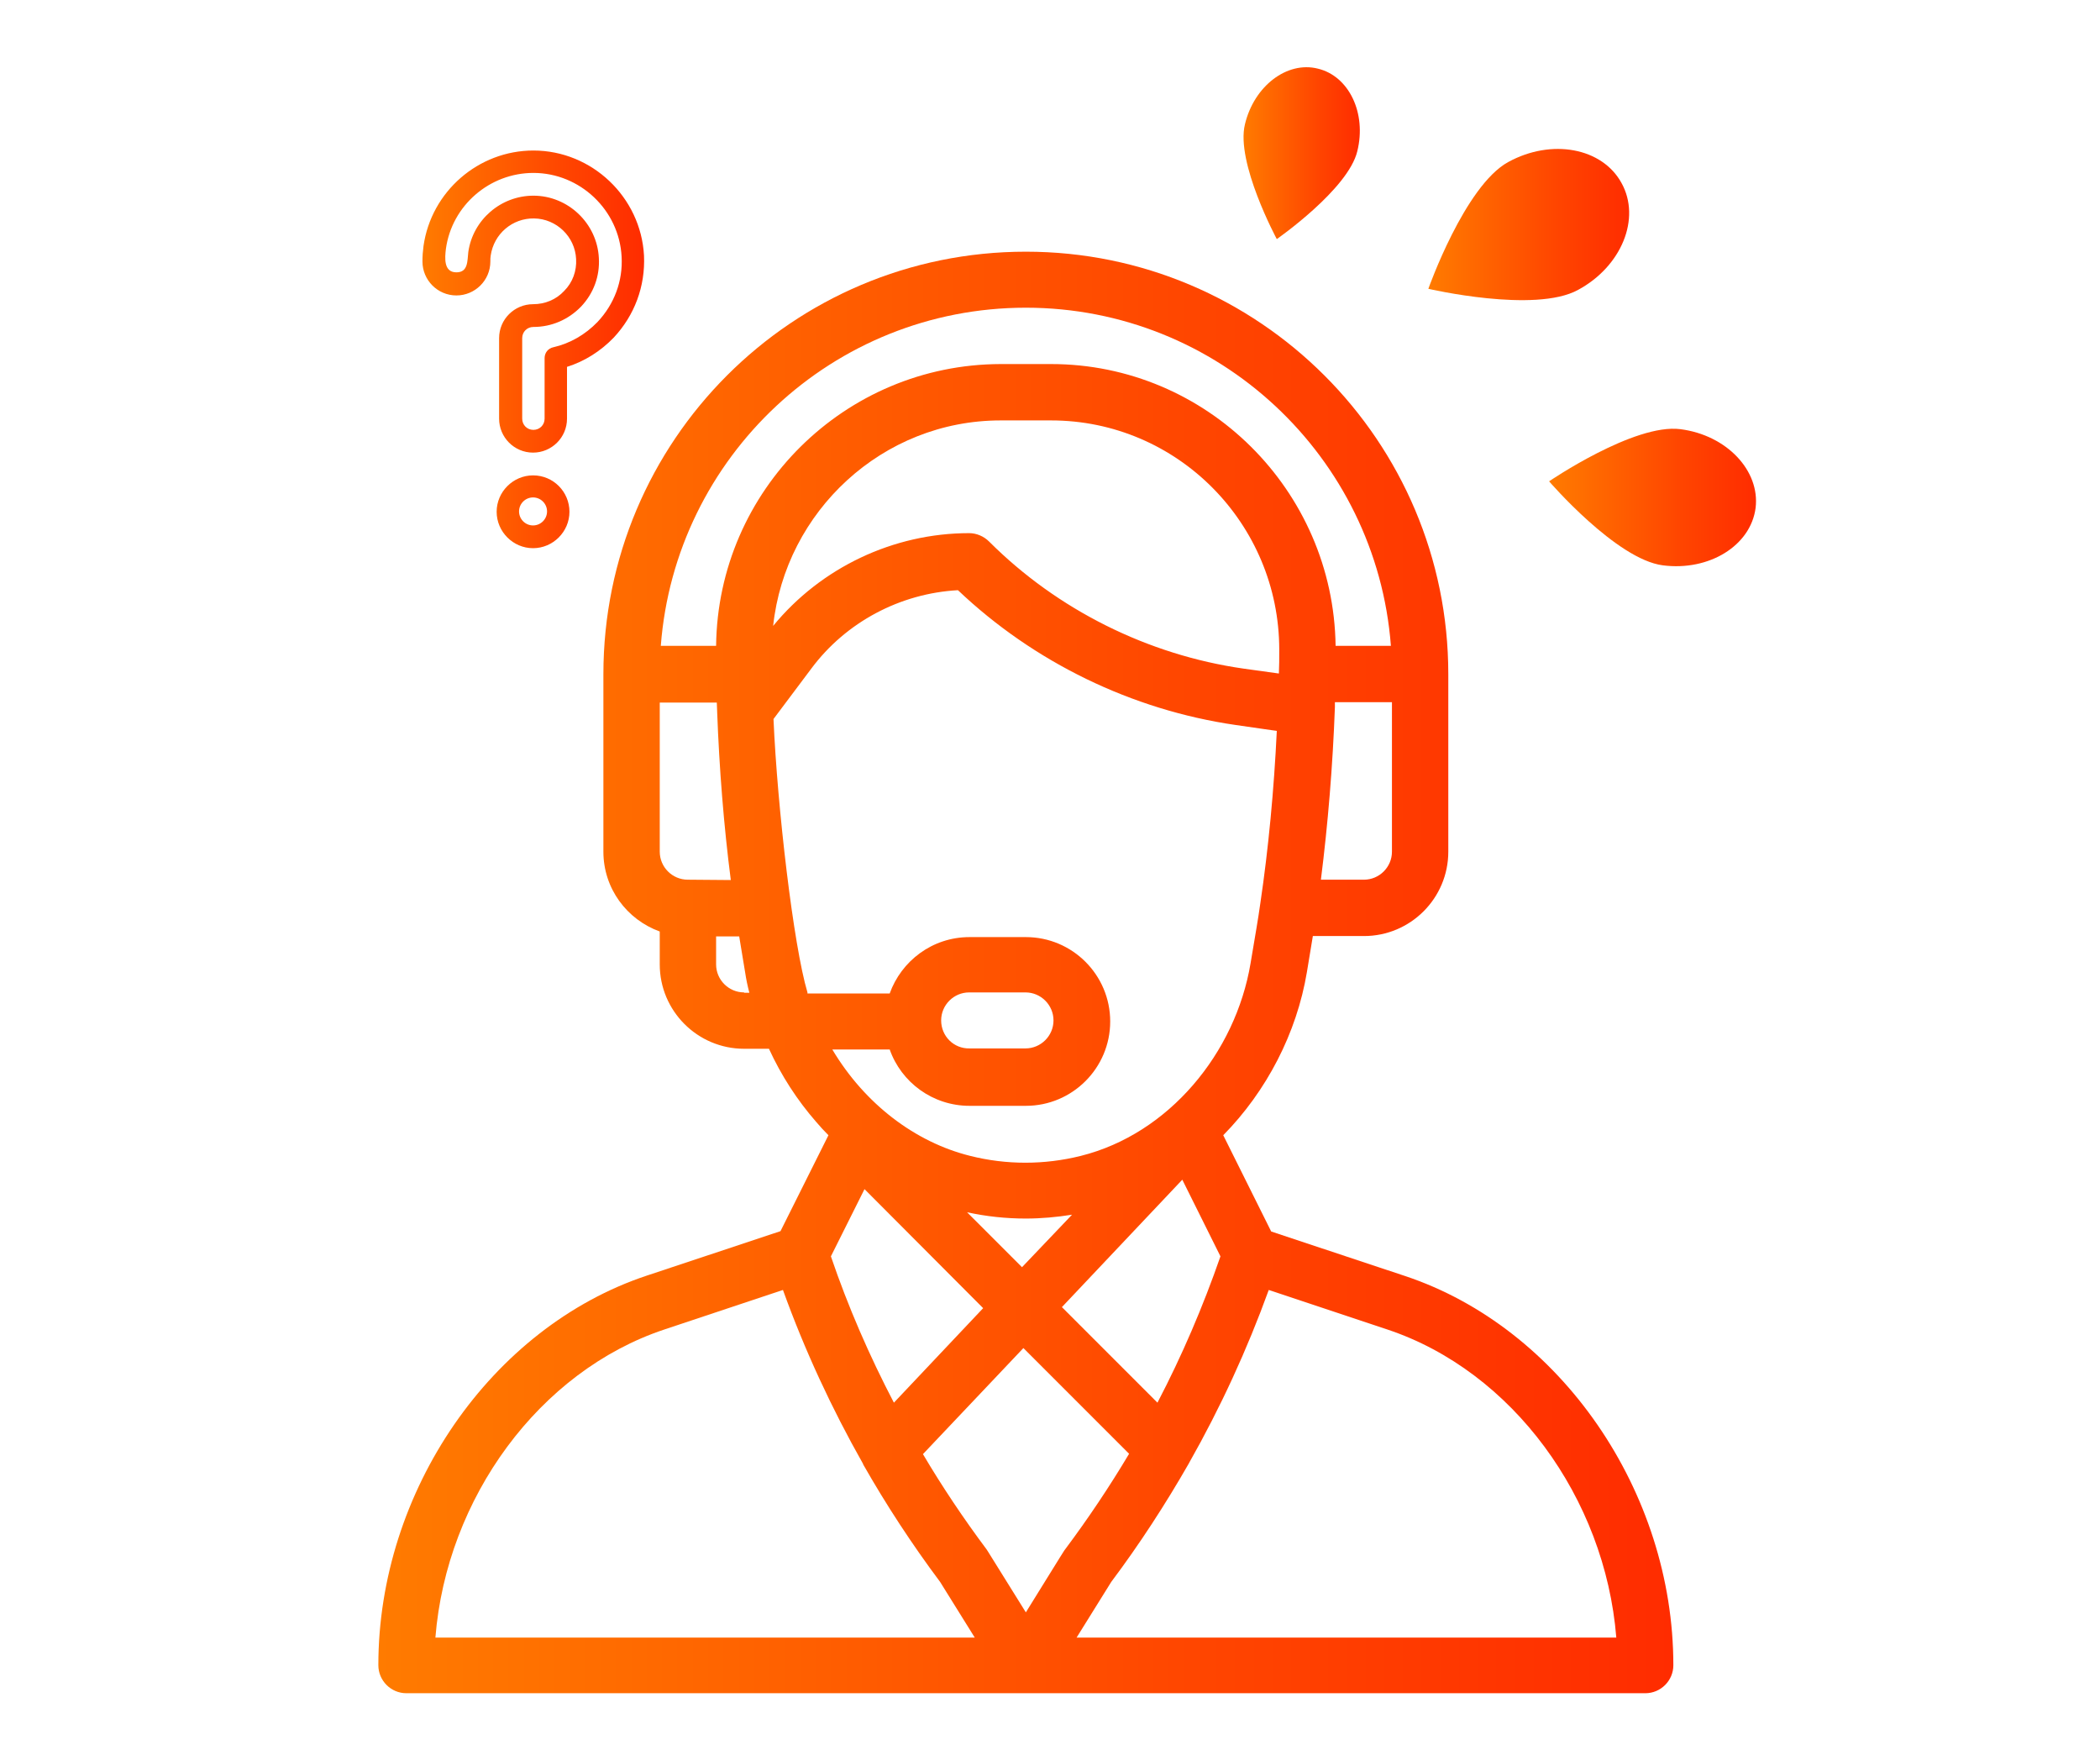
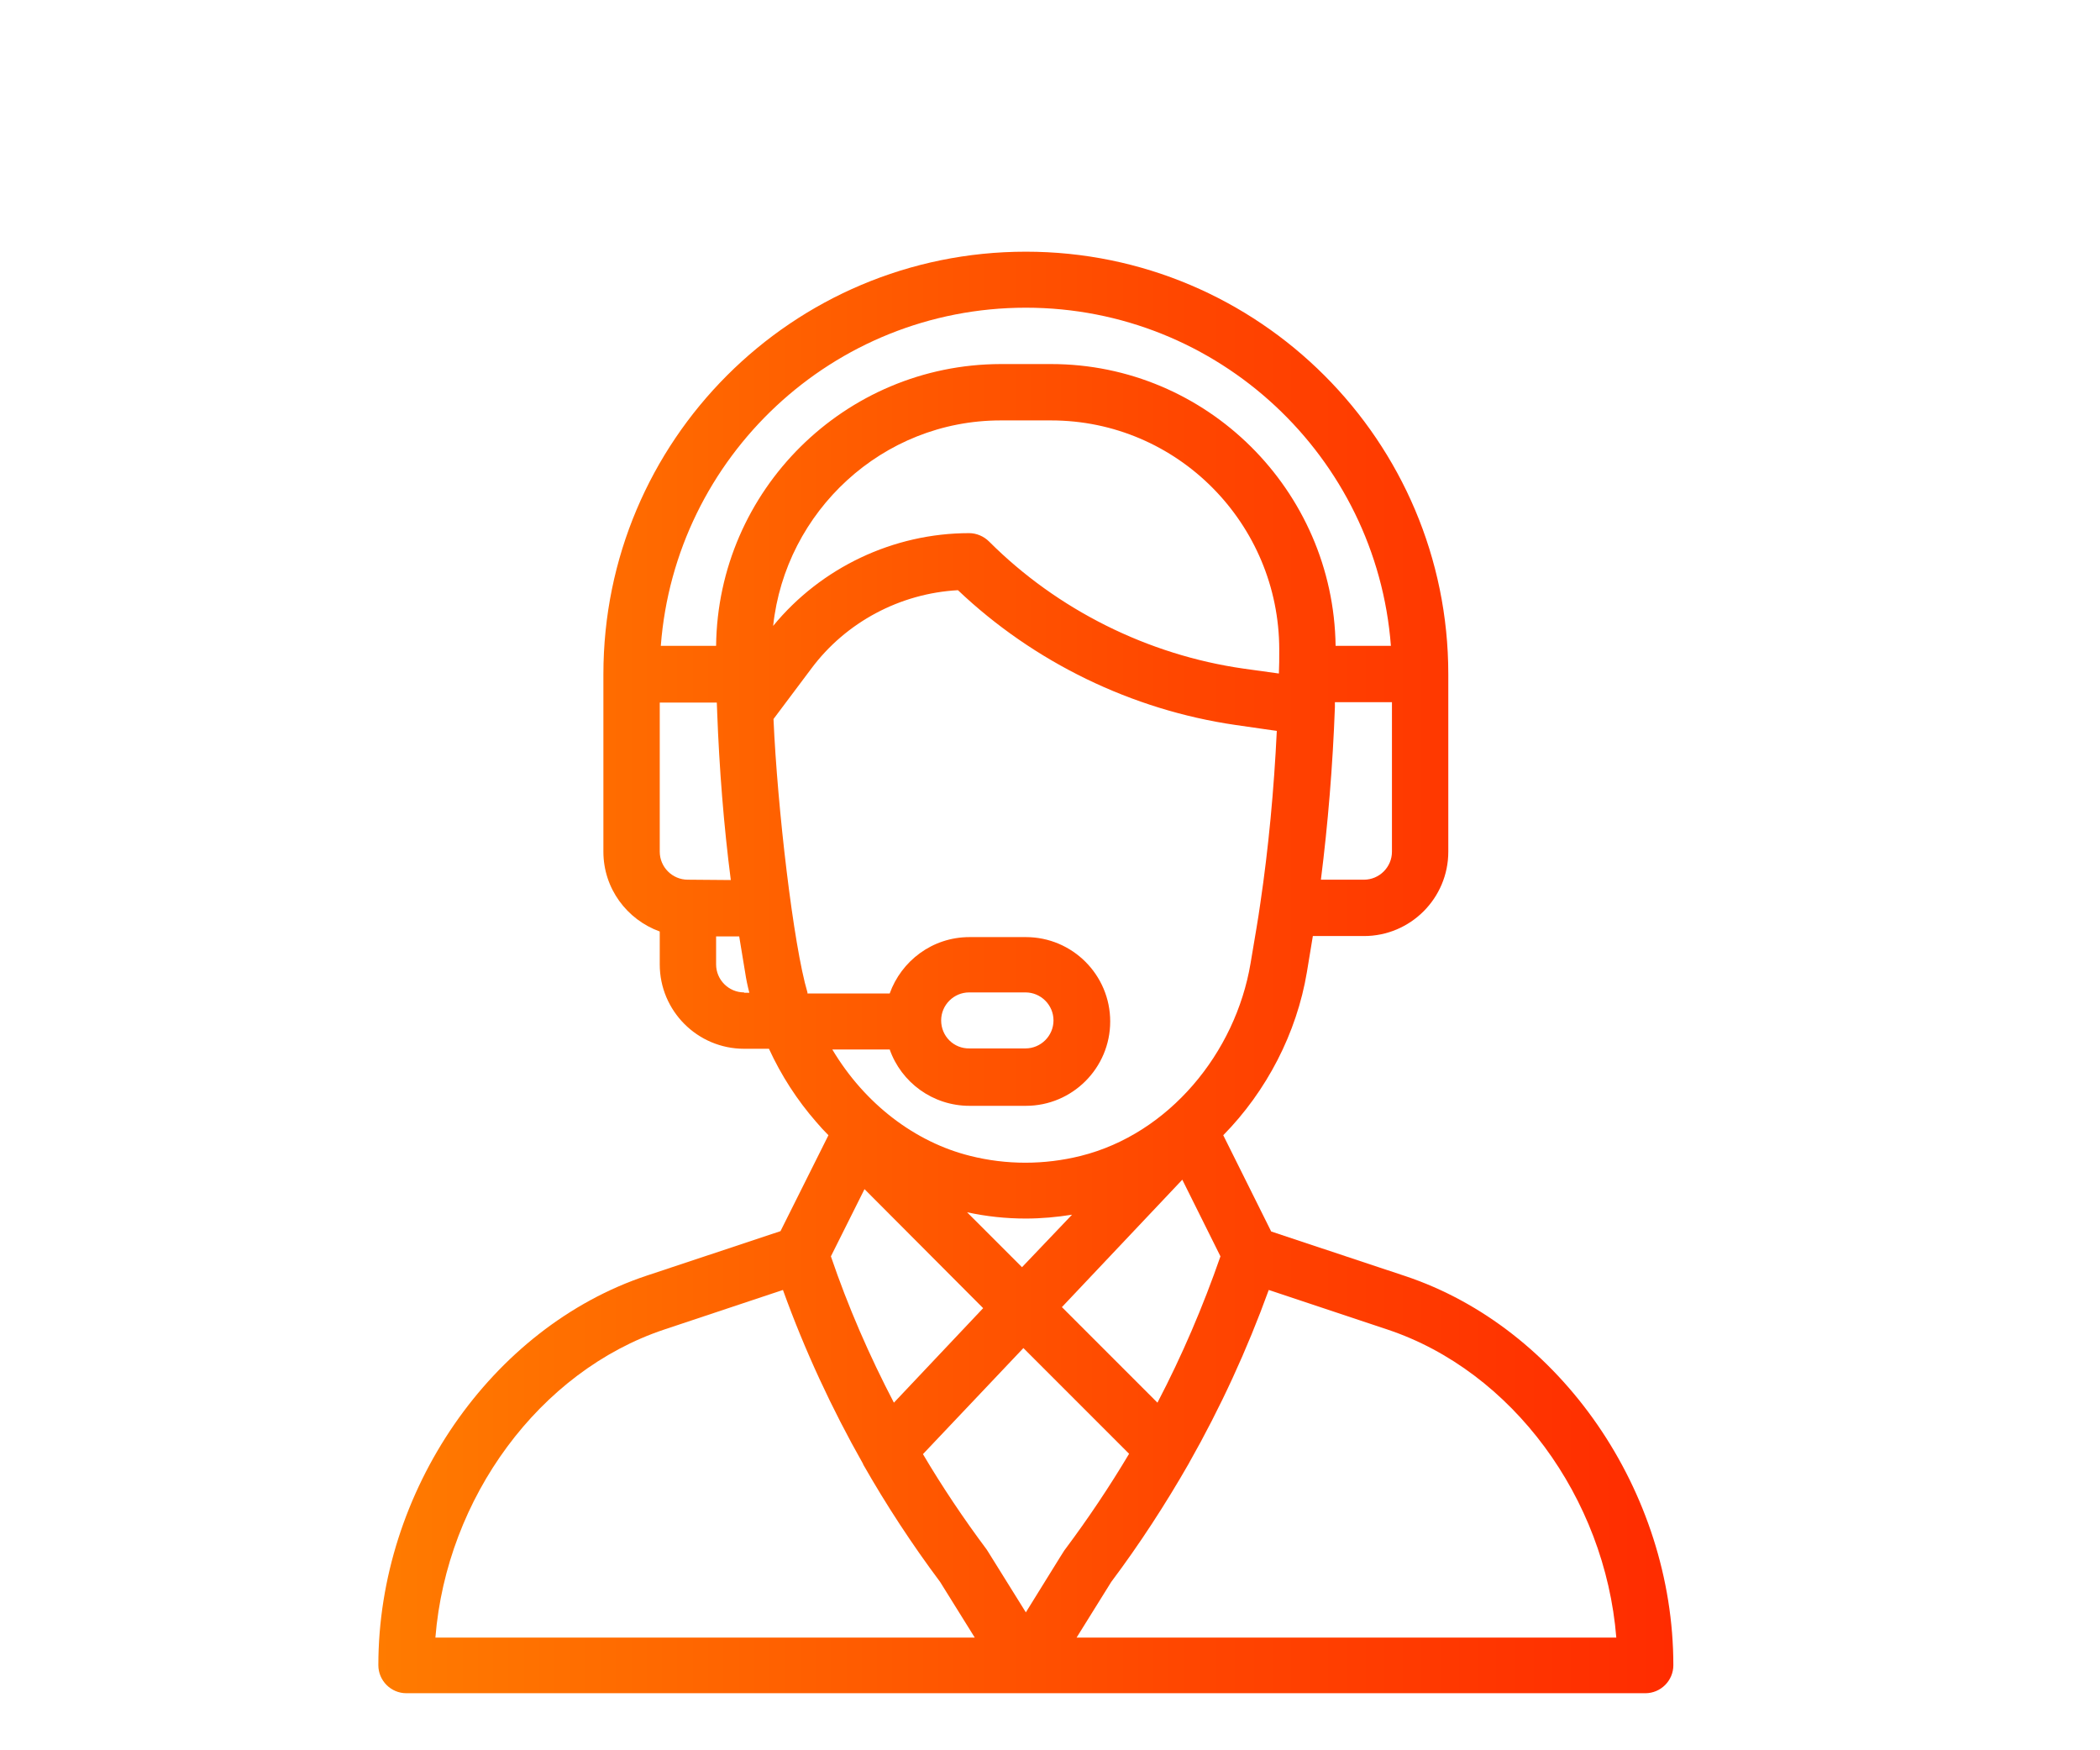
<svg xmlns="http://www.w3.org/2000/svg" version="1.1" id="レイヤー_3" x="0px" y="0px" viewBox="0 0 600 500" style="enable-background:new 0 0 600 500;" xml:space="preserve">
  <style type="text/css">
	.st0{fill:url(#SVGID_1_);}
	.st1{fill:url(#SVGID_2_);}
	.st2{fill:url(#SVGID_3_);}
	.st3{fill:url(#SVGID_4_);}
	.st4{fill:url(#SVGID_5_);}
</style>
  <g>
    <g>
      <linearGradient id="SVGID_1_" gradientUnits="userSpaceOnUse" x1="108" y1="277.86" x2="478.137" y2="277.86">
        <stop offset="0" style="stop-color:#FF7B00" />
        <stop offset="0.64" style="stop-color:#FF4500" />
        <stop offset="1" style="stop-color:#FF2C00" />
      </linearGradient>
      <path class="st0" d="M401.4,364.5l-38.2-12.7l-13.7-27.5c12.4-12.6,21-29.2,23.9-46.6l1.7-10.3h14.6c13.3,0,24.1-10.8,24.1-24.1    v-50.7c0-66.6-54.1-120.7-120.7-120.7c-66.7,0-120.7,54-120.7,120.7v50.7c0,10.5,6.7,19.4,16.1,22.8v9.4    c0,13.3,10.8,24.1,24.1,24.1h7.1c3.5,7.6,8,14.6,13.5,20.9c1.1,1.3,2.3,2.6,3.5,3.8L223,351.7l-38.2,12.7    c-44.5,14.8-76.7,61.6-76.7,111.3c0,4.4,3.6,8,8,8h354c4.4,0,8-3.6,8-8C478.1,426.1,445.9,379.3,401.4,364.5z M397.7,243.3    c0,4.4-3.6,8-8,8h-12.3c2-15.8,3.4-32.7,4-49.3c0-0.5,0-0.9,0-1.4h16.3V243.3z M196.5,251.3c-4.4,0-8-3.6-8-8v-42.6h16.3    c0,0.8,0.1,1.7,0.1,2.5c0,0,0,0.1,0,0.1c0,0,0,0,0,0c0.6,16.2,1.9,32.6,3.9,48.1L196.5,251.3L196.5,251.3z M212.6,283.5    c-4.4,0-8-3.6-8-8v-8h6.6l1.7,10.3c0.3,2,0.7,3.9,1.2,5.8H212.6z M204.6,184.5h-15.8c4.1-53.9,49.1-96.6,104.3-96.6    c55,0,100.2,42.6,104.3,96.6h-15.8c-0.6-44.4-36.8-80.5-81.3-80.5h-14.4C241.3,104.1,205.1,140.1,204.6,184.5z M285.9,120.1h14.4    c36.1,0,65.2,29.5,65.2,65.5c0,2.5,0,4.7-0.1,6.7c0,0,0,0.1,0,0.1l-10.1-1.4c-27.3-3.9-53.2-16.8-72.7-36.3    c-1.5-1.5-3.6-2.4-5.7-2.4c-21.6,0-42.3,9.8-56,26.5C224.4,146.1,252.1,120.1,285.9,120.1z M230.7,283.5    c-4-13.4-8.6-52.8-9.7-78.1l10.8-14.4c9.9-13.3,25.4-21.5,41.9-22.4c21.7,20.6,49.7,34.2,79.3,38.5l11.8,1.7    c-0.8,16.8-2.4,33.7-4.7,49.2c0,0,0,0,0,0c-0.7,5-1.3,8.2-2.8,17.2c-4.3,25.6-23.3,48.7-48.5,55c-10.4,2.6-21.3,2.6-31.6,0    c-15.7-3.9-30.1-14.8-39.4-30.4h16.4c3.3,9.4,12.3,16.1,22.8,16.1h16.1c13.3,0,24.1-10.8,24.1-24.1c0-13.3-10.8-24.1-24.1-24.1    H277c-10.7,0-19.5,6.9-22.8,16.1H230.7z M276.3,346.3c5.5,1.2,11.1,1.8,16.8,1.8c4.4,0,8.8-0.4,13.2-1.1L292,362L276.3,346.3z     M280.9,373.7l-25.5,27c-7-13.4-13.1-27.4-18-41.8l9.6-19.2L280.9,373.7z M337.8,337l10.9,21.9c-5,14.4-11,28.4-18,41.8    l-27.3-27.3L337.8,337z M268.9,291.5c0-4.4,3.6-8,8-8h16.1c4.4,0,8,3.6,8,8c0,4.4-3.6,8-8,8H277    C272.5,299.6,268.9,296,268.9,291.5z M124.4,467.8c3.2-39.9,29.7-76.1,65.4-88l33.9-11.3c6.2,17.2,13.9,33.8,22.9,49.7    c0,0,0,0.1,0,0.1c0,0,0,0,0,0c6.6,11.6,14,22.9,22,33.6l9.9,15.9H124.4z M293.1,460.6l-10.9-17.5c-0.1-0.2-0.3-0.4-0.4-0.6    c-6.5-8.7-12.6-17.8-18.1-27.1l28.7-30.3l30.2,30.2c-5.6,9.4-11.7,18.5-18.2,27.2C304,443,304.5,442.2,293.1,460.6z M307.6,467.8    l9.9-15.9c8.1-10.8,15.5-22.2,22.2-33.9c0-0.1,0.1-0.1,0.1-0.2c0,0,0,0,0,0c8.9-15.7,16.5-32.2,22.7-49.3l33.9,11.3    c35.7,11.9,62.2,48.1,65.4,88L307.6,467.8L307.6,467.8z" />
    </g>
  </g>
  <g>
    <g>
      <linearGradient id="SVGID_2_" gradientUnits="userSpaceOnUse" x1="355.291" y1="43.656" x2="388.528" y2="43.656">
        <stop offset="0" style="stop-color:#FF7B00" />
        <stop offset="0.64" style="stop-color:#FF4500" />
        <stop offset="1" style="stop-color:#FF2C00" />
      </linearGradient>
-       <path class="st1" d="M387.8,43.2c2.7-10.9-2.4-21.5-11.3-23.6c-8.8-2.2-18.2,5-20.8,15.9c-2.7,10.9,9.1,32.8,9.1,32.8    S385.2,54.1,387.8,43.2z" />
      <linearGradient id="SVGID_3_" gradientUnits="userSpaceOnUse" x1="442.619" y1="142.182" x2="501.681" y2="142.182">
        <stop offset="0" style="stop-color:#FF7B00" />
        <stop offset="0.64" style="stop-color:#FF4500" />
        <stop offset="1" style="stop-color:#FF2C00" />
      </linearGradient>
-       <path class="st2" d="M480.1,122.6c-13.2-1.7-37.5,14.9-37.5,14.9s19.2,22.3,32.5,24c13.2,1.7,25.1-5.6,26.5-16.4    C502.9,134.5,493.4,124.3,480.1,122.6z" />
      <linearGradient id="SVGID_4_" gradientUnits="userSpaceOnUse" x1="408.205" y1="64.173" x2="465.514" y2="64.173">
        <stop offset="0" style="stop-color:#FF7B00" />
        <stop offset="0.64" style="stop-color:#FF4500" />
        <stop offset="1" style="stop-color:#FF2C00" />
      </linearGradient>
-       <path class="st3" d="M450.9,82.8c12.4-6.7,18-20.4,12.4-30.5c-5.5-10.1-20-12.8-32.4-6c-12.4,6.8-22.8,36.2-22.8,36.2    S438.6,89.6,450.9,82.8z" />
    </g>
  </g>
  <g>
    <linearGradient id="SVGID_5_" gradientUnits="userSpaceOnUse" x1="120.669" y1="99.795" x2="184" y2="99.795">
      <stop offset="0" style="stop-color:#FF7B00" />
      <stop offset="0.64" style="stop-color:#FF4500" />
      <stop offset="1" style="stop-color:#FF2C00" />
    </linearGradient>
-     <path class="st4" d="M152.3,135.8c-5.7,0-10.4,4.7-10.4,10.4s4.7,10.4,10.4,10.4s10.4-4.7,10.4-10.4S158.1,135.8,152.3,135.8   L152.3,135.8z M152.3,150.1c-2.2,0-4-1.8-4-4s1.8-4,4-4c2.2,0,4,1.8,4,4S154.5,150.1,152.3,150.1z M175.3,96.5   c6-6.4,9.1-14.7,8.7-23.5c-0.9-16.7-14.9-30-31.6-30c-15.7,0-29.2,11.7-31.4,27.3c-0.2,1.5-0.3,2.9-0.3,4.4c0,5.3,4.3,9.7,9.7,9.7   c5.3,0,9.7-4.3,9.7-9.7c0-0.6,0-1.2,0.1-1.7c0.9-6.2,6.2-10.7,12.4-10.6c6.4,0.1,11.7,5.2,12,11.6c0.2,3.4-1,6.7-3.4,9.1   c-2.3,2.5-5.5,3.8-8.9,3.8c-5.3,0-9.7,4.3-9.7,9.7v23c0,5.3,4.3,9.7,9.7,9.7c5.3,0,9.7-4.3,9.7-9.7v-14.8   C167.1,103.2,171.6,100.3,175.3,96.5L175.3,96.5z M158.1,99.2c-1.5,0.3-2.5,1.6-2.5,3.1v17.3c0,1.8-1.4,3.2-3.2,3.2   s-3.2-1.4-3.2-3.2v-23c0-1.8,1.4-3.2,3.2-3.2c5.2,0,10-2.1,13.6-5.8c3.6-3.8,5.4-8.7,5.1-13.9c-0.5-9.9-8.8-17.8-18.7-17.8   c-9.3,0-17.3,6.9-18.6,16.1c-0.3,2.5,0,5.8-3.4,5.8c-3.7,0-3.3-4.2-3-6.7c1.7-12.4,12.5-21.7,25-21.7c13.3,0,24.5,10.6,25.2,23.9   c0.4,7-2.1,13.6-6.9,18.7C167.2,95.6,162.9,98.1,158.1,99.2L158.1,99.2z" />
  </g>
  <g>
</g>
  <g>
</g>
  <g>
</g>
  <g>
</g>
  <g>
</g>
  <g>
</g>
  <g>
</g>
  <g>
</g>
  <g>
</g>
  <g>
</g>
  <g>
</g>
  <g>
</g>
  <g>
</g>
  <g>
</g>
  <g>
</g>
</svg>